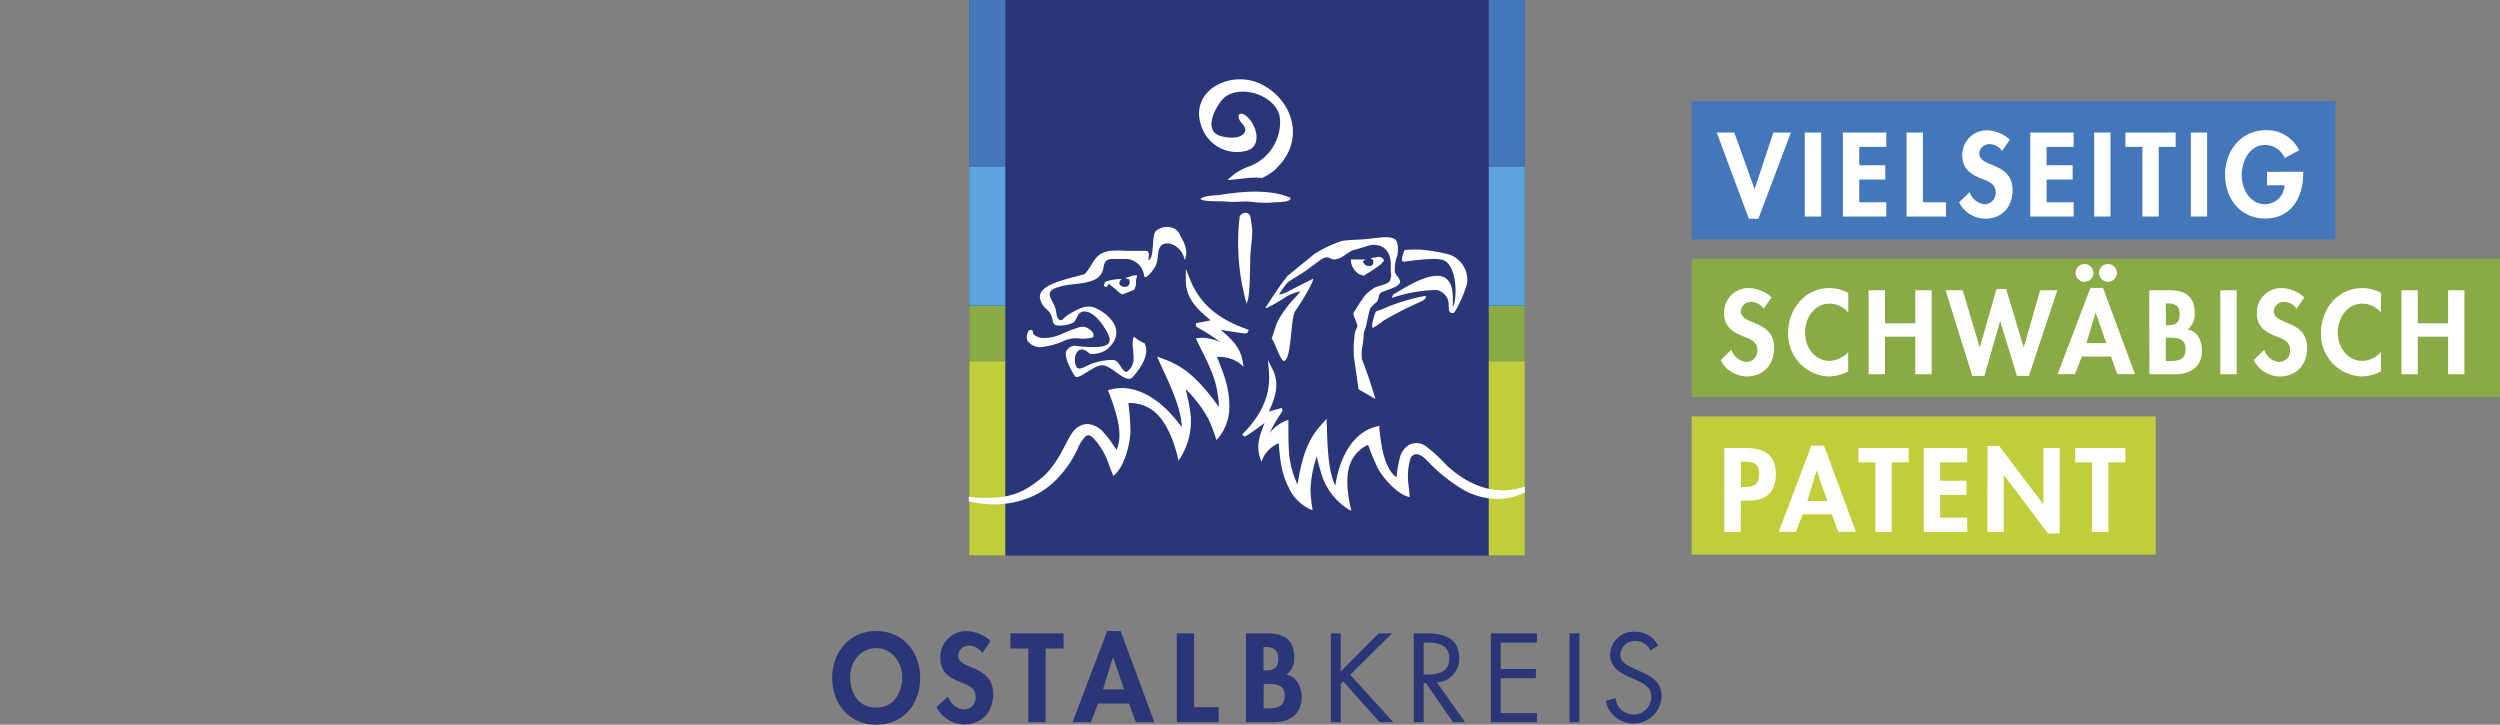
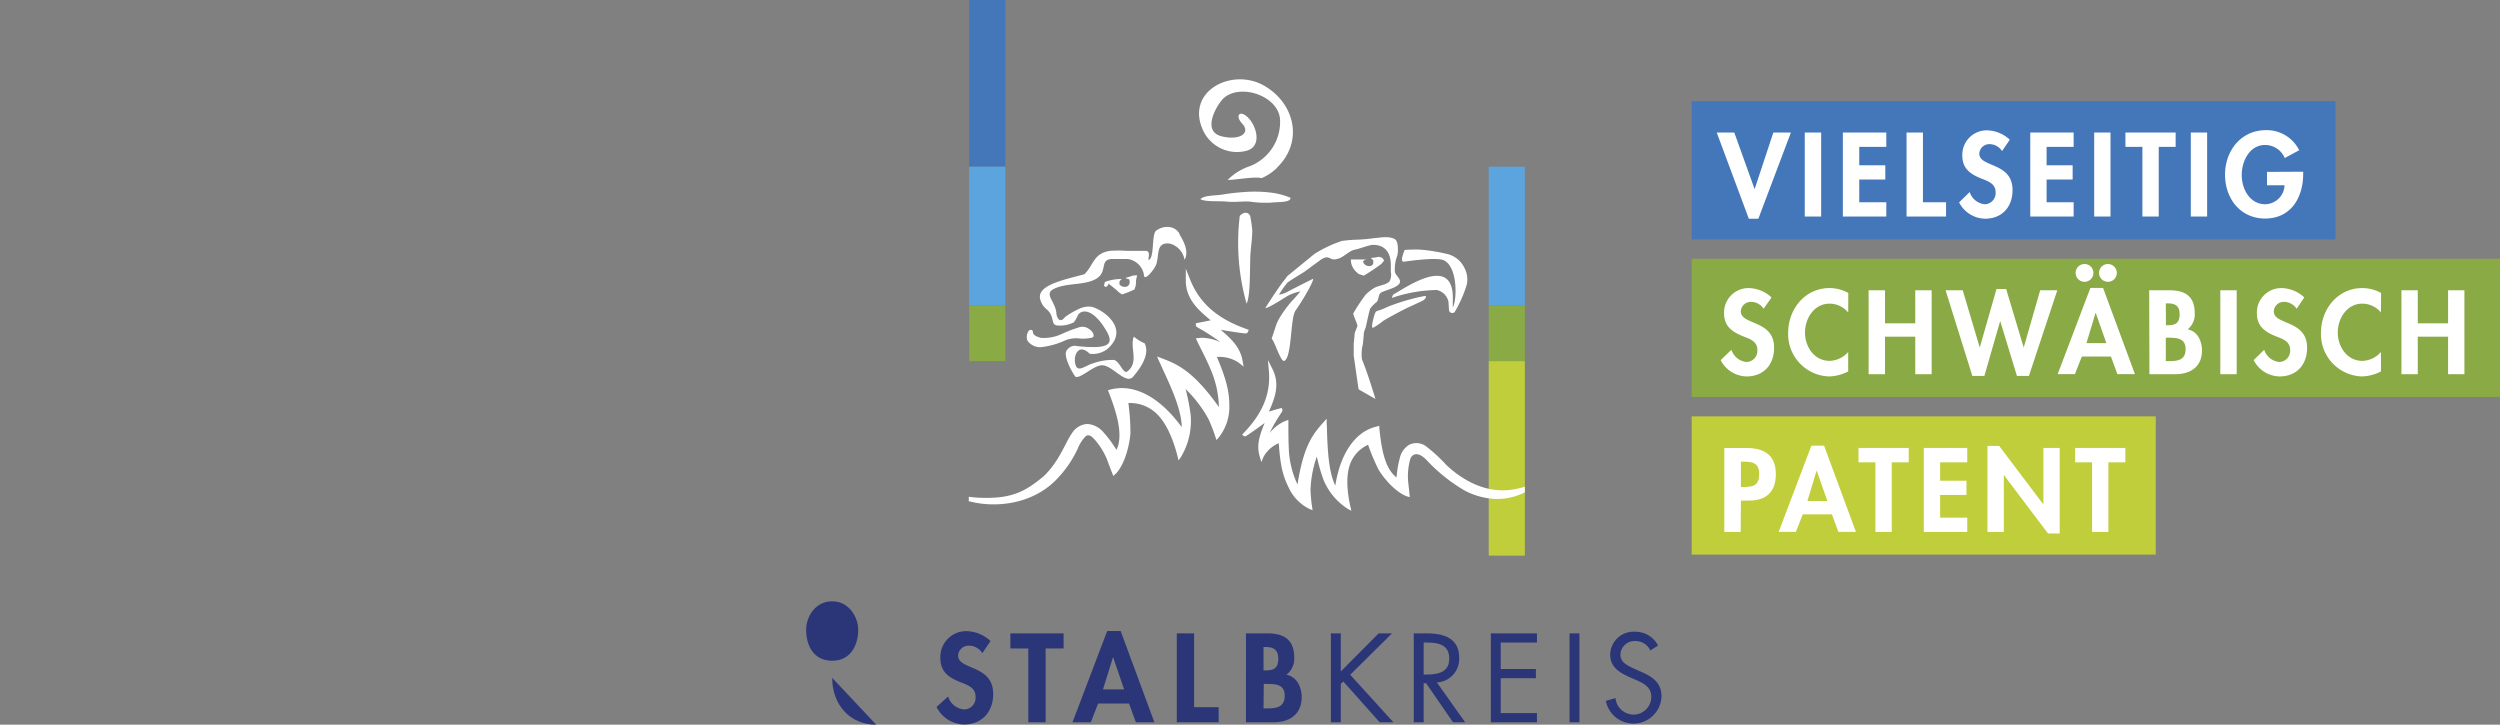
<svg xmlns="http://www.w3.org/2000/svg" id="Ebene_1" data-name="Ebene 1" viewBox="0 0 427.16 123.82">
  <rect x="0" y="0" width="427.16" height="123.82" fill="#808080" stroke="none" />
  <defs>
    <style>.cls-1{fill:#2a3677;}.cls-2{fill:#4477ba;}.cls-3{fill:#89aa44;}.cls-4{fill:#5ca4dd;}.cls-5{fill:#c0ce3b;}.cls-6{fill:#fff;}</style>
  </defs>
-   <path class="cls-1" d="M149.71,123.82c-4.63,0-7.52-3.55-7.52-8s3-8,7.52-8,7.51,3.46,7.51,8-2.88,8-7.51,8m0-13.08c-2.8,0-4.45,2.48-4.45,4.93s1.16,5.23,4.45,5.23,4.45-2.89,4.45-5.23-1.65-4.93-4.45-4.93" />
+   <path class="cls-1" d="M149.71,123.82c-4.63,0-7.52-3.55-7.52-8m0-13.08c-2.8,0-4.45,2.48-4.45,4.93s1.16,5.23,4.45,5.23,4.45-2.89,4.45-5.23-1.65-4.93-4.45-4.93" />
  <path class="cls-1" d="M167.83,111.57a2.72,2.72,0,0,0-2.27-1.25A1.81,1.81,0,0,0,163.7,112c0,2.56,6,1.49,6,6.59,0,3-1.9,5.2-5,5.2a5.38,5.38,0,0,1-4.68-3L162,119a3.12,3.12,0,0,0,2.74,2.22,2,2,0,0,0,1.95-2.2c0-1.57-1.45-2-2.64-2.48-2-.8-3.38-1.79-3.38-4.15a4.42,4.42,0,0,1,4.43-4.55,6.23,6.23,0,0,1,4.15,1.69l-1.39,2.06" />
  <polyline class="cls-1" points="172.64 108.22 172.64 110.8 175.7 110.8 175.7 123.41 178.66 123.41 178.66 110.8 181.73 110.8 181.73 108.22 172.64 108.22" />
  <path class="cls-1" d="M189.18,107.82l-5.93,15.59h3.13l1.25-3.2h5.28l1.17,3.2h3.16l-5.76-15.59h-2.3m1,4.45h0l1.89,5.52h-3.61Z" />
  <polyline class="cls-1" points="201.07 108.22 201.07 123.41 208.22 123.41 208.22 120.83 204.03 120.83 204.03 108.22 201.07 108.22" />
  <path class="cls-1" d="M212.89,108.22h3.69c2.82,0,4.56,1.11,4.56,4.13a3.46,3.46,0,0,1-1.34,2.94c1.8.33,2.61,2.14,2.61,3.81,0,3-2.1,4.31-4.86,4.31h-4.66V108.22m3,6.33h.36c1.45,0,2.16-.43,2.16-2s-.89-2-2.14-2h-.38Zm0,6.49h.62c1.59,0,3-.21,3-2.18s-1.61-2-3.1-2h-.48Z" />
  <polyline class="cls-1" points="235.56 108.22 229.09 114.73 229.09 108.22 227.4 108.22 227.4 123.41 229.09 123.41 229.09 116.86 229.52 116.44 235.74 123.41 238.08 123.41 230.7 115.29 237.84 108.22 235.56 108.22" />
  <path class="cls-1" d="M243.25,123.41h-1.69V108.22h2.2c2.88,0,5.56.77,5.56,4.19a4,4,0,0,1-3.81,4.19l4.83,6.81h-2.07l-4.6-6.67h-.42v6.67m0-8.16h.53c1.91,0,3.84-.36,3.84-2.72s-1.83-2.74-3.86-2.74h-.51Z" />
  <polyline class="cls-1" points="254.73 108.22 254.73 123.41 262.61 123.41 262.61 121.84 256.42 121.84 256.42 115.88 262.43 115.88 262.43 114.31 256.42 114.31 256.42 109.79 262.61 109.79 262.61 108.22 254.73 108.22" />
  <rect class="cls-1" x="268.18" y="108.22" width="1.69" height="15.19" />
  <path class="cls-1" d="M282,111.18a2.78,2.78,0,0,0-2.62-1.65,2.41,2.41,0,0,0-2.51,2.36c0,1.31,1.35,1.91,2.37,2.37l1,.45c2,.86,3.65,1.85,3.65,4.27a4.8,4.8,0,0,1-9.51.77l1.65-.47a3.13,3.13,0,0,0,3,2.82,3.05,3.05,0,0,0,3.12-3c0-1.77-1.39-2.38-2.8-3l-.92-.4c-1.77-.81-3.31-1.72-3.31-3.89a4,4,0,0,1,4.25-3.87,4.35,4.35,0,0,1,3.93,2.36l-1.35.86" />
-   <rect class="cls-1" x="165.6" width="94.94" height="94.93" />
  <rect class="cls-2" x="165.6" width="6.17" height="28.48" />
  <rect class="cls-3" x="165.6" y="52.21" width="6.17" height="9.49" />
  <rect class="cls-4" x="165.6" y="28.48" width="6.17" height="23.73" />
-   <rect class="cls-5" x="165.6" y="61.71" width="6.17" height="33.23" />
-   <rect class="cls-2" x="254.37" width="6.17" height="28.48" />
  <rect class="cls-3" x="254.37" y="52.21" width="6.17" height="9.49" />
  <rect class="cls-4" x="254.37" y="28.48" width="6.17" height="23.73" />
  <rect class="cls-5" x="254.37" y="61.71" width="6.17" height="33.23" />
  <path class="cls-6" d="M201.56,40c-.79-1.53-2.83-1.54-4.07-.54-.76.84-.19,4.57-1.25,5-.05-.5.41-1.6-.52-1.6l-3.25,0a19.84,19.84,0,0,0-2.78,0c-2.88.43-2.73,2.3-4.4,4-3.71,1-8.37,1.91-7.51,4.44.62,1.8,1.54,1.32,2,3.11.21.84.2,1,.72,1.18a5.12,5.12,0,0,0,3-.53,6.43,6.43,0,0,0,.68-1.21c.56-1,2.62-1.27,4.94,2.82,1.2,2.12.41,3.06-5.09,2.46a1.55,1.55,0,0,0-1.62.57c-1,.74.71,3.82,1.33,4.66.81.44,3.11-1.95,4.57-1.95,1.76,0,4.11,3.42,5.31,1.94.62-.75,3.06-3.53,1.95-5.7a6.53,6.53,0,0,1-1.83-1.14c-.76,1.83.94,4.33-1.09,5.94-.75.59-1.3-1.79-2.36-1.95a10.37,10.37,0,0,0-3.88.7c-1.2.46-2.19,1.33-2.6.25-.55-1.47.36-4,2.39-2a4.18,4.18,0,0,0,2.94-.76c4.16-3.53-.86-6.92-2.68-7.28a3.78,3.78,0,0,0-2.12.38,13.29,13.29,0,0,0-2.38,1.4c-.94,1.22-1.42-.06-1.46-.64-.14-2.06-2.26-3.33-.37-4.22s4.12-.64,6.11-1.24c3.69-1.12,1.13-3.85,3.94-3.84,1.31,0,1.13,0,2.45,0a3.26,3.26,0,0,1,2.82,2.66c0,1.28,1.54-.57,2-1.49.75-1.5-.16-4.18,2.49-3.79a3.48,3.48,0,0,1,2.46,2.78c.76-1.42-.05-3-.87-4.39" />
  <path class="cls-6" d="M250.23,45.8a4.4,4.4,0,0,0-3.12-2.44,30.46,30.46,0,0,0-4.36-.7,22.92,22.92,0,0,0-2.76.05c-.05.23-.92,2.11-.09,2s5.38-.77,6.71-.27c2.47,1,2.38,6.76,1.62,8.08l0-1.09c.36-8.14-7.72-2.48-10.1-1.15l-.15.18-.18.45a25,25,0,0,1,7.69-1.36,2.61,2.61,0,0,1,2,2l.09,1.4a.56.56,0,0,0,.61.53.55.55,0,0,0,.36-.16,21.61,21.61,0,0,0,2.06-4.65,4.21,4.21,0,0,0-.36-2.84" />
  <path class="cls-6" d="M243.39,50.58a35.51,35.51,0,0,0-5.5,1.54c-.87.3-1.66.76-2.55,1-.33.08-.41.47-.52.74-.13.52-.6,2.12-.24,2.16a10.87,10.87,0,0,0,1.77-1.2c1.05-.65,3.47-1.92,4.09-2.21L243,51.42c.55-.25.94-.91.37-.84" />
  <path class="cls-6" d="M233.4,44.33h-2.58v.29a2.92,2.92,0,0,0,1.11,2l.17.18.91.3a31.31,31.31,0,0,0,3-2l.45-.52,0-.11a.85.85,0,0,0-.55-.51.91.91,0,0,0-.69,0l-1,.12.41.38c0,.13.22.95-.62,1a1.05,1.05,0,0,1-1.13-.8l.61-.48" />
  <path class="cls-6" d="M238.18,40.78c-1.05-.47-2.37-.16-3.58-.07a23.74,23.74,0,0,1-2.71.24,23.94,23.94,0,0,0-2.62.22,21.28,21.28,0,0,0-4.67,2.21L220,47.14l-.08.08c-.09.14-.3.42-.55.73-.95,1.19-3.19,4.69-3.18,4.69.66,0,3.48-1.92,4-2.18a8.9,8.9,0,0,1,2-.68c-.35.46-1,1.19-1.54,1.76a20.23,20.23,0,0,0-1.73,2.31,10.33,10.33,0,0,0-.74,1.34c-.08.25-.17.48-.24.68l-.66,2c.52.44,1.56,4.08,2.17,3.79,1.31-.62,1-7.31,1.91-8.6,1.29-1.83,3.13-5,3-5.43,0,0-4,2-4.49,2.29a4.8,4.8,0,0,1-1.34.43,15.47,15.47,0,0,1,1.4-2c.24-.31,2.95-1.87,3.06-2l2.72-2c1.6-1,1.39.35,2.84-.13.81-.12,2-1.35,2.78-1.52,1-.2,2.2-.7,3.07-.85,1.12-.08,3.4.25,3.24,3.87,0,.23,0,.48,0,.73a2.41,2.41,0,0,1-.2,1.59c-.47.62-1.89.74-2.58,1.13a8.65,8.65,0,0,0-1.49,1.14,31.32,31.32,0,0,0-2.13,3.21c-.13.16.79,2,.69,2.22-.67,1.71-.35.67-.63,3l0,2,.83,5.78,2.88,1.65s-1.26-4.27-2.3-6.77a6.92,6.92,0,0,1,.15-2.59c.28-2.31,0-1.57.49-2.88.07-.21.65-3.07.79-3.24a5.65,5.65,0,0,1,1.06-1.07c.43-.39.26-1.33.78-1.63.71-.4,2.53-.76,3.09-1.49s-.69-1.43-.74-2.1a5.23,5.23,0,0,1,0-.68,6.19,6.19,0,0,1,.4-2c.18-.58.26-2.56-.44-2.87" />
  <path class="cls-6" d="M218.2,28.64c4.68-4.57,2.89-11.1-2.21-14-5.52-3.18-13.6,1-10.38,7.74a6.39,6.39,0,0,0,7.09,3.45c3-.57,2.1-4.08.65-5.63s-2.44-.51-1.09.94c1.51,1.62-.5,2.94-3.6,2.13-3.53-.93-.51-5.77.56-6.62,3-2.42,9.4-.13,9.5,3.91a8.12,8.12,0,0,1-5.18,7.84,9.54,9.54,0,0,0-3.78,2.35c1.34,0,4.6-.64,5.8-.31a8.57,8.57,0,0,0,2.64-1.77" />
  <path class="cls-6" d="M205.12,34c.79-.67,2.42-.54,3.76-.76a39.15,39.15,0,0,1,4.08-.45,22.32,22.32,0,0,1,4,.1,12.34,12.34,0,0,1,3.55.91c0,.87-2.17.67-3.31.82a18.32,18.32,0,0,1-3.64-.17c-1.26-.09-2.52.14-3.93,0s-3.74.08-4.53-.43" />
  <path class="cls-6" d="M213,51.9a38.21,38.21,0,0,1-1.17-15c.9-1,1.74-.42,1.8.12a21.92,21.92,0,0,1,.33,2.24c.05,1.23-.29,3.38-.33,4.62-.08,2.84,0,6.71-.63,8" />
  <path class="cls-6" d="M176.57,57c.12.36.75.57,1.26.73a7.25,7.25,0,0,0,3.74-.74,23,23,0,0,1,2.62-1,1.89,1.89,0,0,1,1.51,0c.8.41,1.32,1,1.11,1.58-.11.09-.38.22-1.37.28a4.67,4.67,0,0,1-.83,0,5.19,5.19,0,0,0-2.47.25,13.56,13.56,0,0,1-4.39,1.23,2.74,2.74,0,0,1-2.2-1.12,1.86,1.86,0,0,1,.24-1.71.48.48,0,0,1,.44-.12c.37.11.19.46.34.68" />
  <path class="cls-6" d="M194.11,48.2a3.4,3.4,0,0,1-.22,1.13l-.06.13a15.63,15.63,0,0,1-2.08.84,2.85,2.85,0,0,1-.83-.6c-.17-.2-1.4-1.13-1.48-1.22-.19.37-.32.53-.46.53s-.41-.12-.32-.35a3.19,3.19,0,0,0,.12-.48,8.17,8.17,0,0,1,2.85-.51c0,.08-.27.26-.29.33s-.16.41,0,.67a1.08,1.08,0,0,0,.81.34.75.75,0,0,0,.84-.58,1,1,0,0,0,0-.53c-.07-.35-.48-.17-.67-.43.09,0,.81-.22.89-.26a2.41,2.41,0,0,1,.92-.16h.18a4.47,4.47,0,0,0-.22,1.16" />
  <path class="cls-6" d="M213,56.22c-5-1.75-8.05-4.43-9.65-8.45l-.74-1.86v2c0,3.21,2.15,5.06,4.25,6.82l-1.18.24-1.35.26,0,.33c0,.22.07.25.7.62a30.72,30.72,0,0,1,3.48,2.28,8.11,8.11,0,0,0-3.08-.75c-.19,0-1.11.1-1.11.1l.23.47c.24.5.48,1,.72,1.47.5,1,1,2,1.42,3a17.34,17.34,0,0,1,1.58,6.8c-4.35-6.1-7-7.29-9.73-8.32l-.84-.32.36.83.71,1.55c1.39,3,3.1,6.74,3.15,9.7-4.21-5.78-8.16-6.68-10.2-6.68a8.16,8.16,0,0,0-2,.25l-.41.1.15.4c1.39,3.61,2.49,7.28,1.32,9.8l-.39-.57a17.66,17.66,0,0,0-1.79-2.36,4,4,0,0,0-2.81-1.49,3.34,3.34,0,0,0-2.68,1.66c-1.11,1.59-2.16,4.82-4.85,7.33-2.87,2.37-5.07,3.66-9.8,3.64a21.67,21.67,0,0,1-2.93-.19v.79l.18,0c4.12,1.11,10.95.71,15.3-4.28a18.75,18.75,0,0,0,3.09-4.63,6.85,6.85,0,0,1,1.37-2.19c.45-.38.92-.15,1.36.31a11.87,11.87,0,0,1,2.54,4.22c.34.95.86,2.23.86,2.23l.34-.32c1.47-1.39,2.4-4.62,2.58-7a39,39,0,0,0-.35-5.14A6.5,6.5,0,0,1,198,71.08c2.39,2.61,3.36,7.6,3.36,7.6l.38-.53a11.93,11.93,0,0,0,1.7-7.27,35.4,35.4,0,0,0-.86-4.4,21.54,21.54,0,0,1,3.9,5.11,28.43,28.43,0,0,1,1.36,3.6l.37-.4a8.39,8.39,0,0,0,1.84-5.5c0-3.11-1-5.53-2.12-8.31l.37,0A5.85,5.85,0,0,1,211.7,62l.79.65-.18-1c-.4-2.33-1.92-3.7-3.39-5l-.33-.3c1.67.29,3.84.62,4.24.62a.39.39,0,0,0,.39-.25l.15-.36-.37-.13" />
  <path class="cls-6" d="M260.54,83.15a5.17,5.17,0,0,1-.73.22l-.05,0a11.42,11.42,0,0,1-3,.41c-4.39,0-7.88-2.68-9.58-4.28a28.05,28.05,0,0,0-3.54-3.26,2.78,2.78,0,0,0-2.83-.26,3.57,3.57,0,0,0-1.65,2.35,16.76,16.76,0,0,0-.48,2.62c0,.2-.05.41-.08.62-2-1.55-2.57-4.94-2.92-8.42l0-.38-.38.09a7.09,7.09,0,0,0-1.67.6c-1.63.83-4.45,3.15-5.48,9.51-1.15-2.4-1.29-6.07-1.41-9.08q0-.81-.06-1.53l0-.81-.54.6c-1.75,1.92-3.42,4-4.44,10.63a15.63,15.63,0,0,1-1.49-6.1c-.05-1-.06-2-.07-3,0-.49,0-1,0-1.47v-.48s-.77.3-.93.38A7.2,7.2,0,0,0,216.92,74a27,27,0,0,1,1.87-3.26c.35-.55.38-.59.31-.77L219,69.7l-1.19.33-1,.3c1-2.27,1.92-4.62.64-7.21l-.81-1.61.16,1.79c.35,3.88-1,7.28-4.32,10.7l-.24.26.26.23a.36.36,0,0,0,.42,0c.32-.17,1.93-1.31,3.16-2.22l-.15.37c-.64,1.66-1.31,3.38-.68,5.41l.27.89.36-.85a5.31,5.31,0,0,1,2.32-2.23,2.37,2.37,0,0,1,.29-.14c.22,2.7.39,5,1.68,7.54A7.55,7.55,0,0,0,223.82,87l.46.17a25.31,25.31,0,0,1-.36-3.44A19,19,0,0,1,225,78a30.45,30.45,0,0,0,1.1,3.88A10.69,10.69,0,0,0,230.38,87l.53.27s-1.26-4.4-.39-7.47a5.82,5.82,0,0,1,3.24-3.8,35.68,35.68,0,0,0,1.8,4.27c1.11,1.82,3.17,4,4.91,4.56l.41.12s-.11-1.24-.22-2.14a10.79,10.79,0,0,1,.32-4.42c.18-.55,1.08-1.6,2.88.33a28.45,28.45,0,0,0,6.4,5.1,12.38,12.38,0,0,0,5.58,1.44,10.5,10.5,0,0,0,4.56-1.07l.14-.07v-1" />
  <rect class="cls-2" x="289.05" y="17.28" width="110" height="23.62" />
  <rect class="cls-3" x="289.05" y="44.21" width="138.11" height="23.62" />
  <rect class="cls-5" x="289.05" y="71.14" width="79.29" height="23.62" />
  <path class="cls-6" d="M360.25,79h2.9V76.54h-8.58V79h2.89V90.89h2.79ZM339.58,90.89h2.8V81.15h0l7.55,10h2V76.54h-2.79v9.65h0l-7.55-10h-2ZM336.13,79V76.54h-7.42V90.89h7.42V88.45H331.5V84.57H336V82.14H331.5V79Zm-12.9,0h2.9V76.54h-8.58V79h2.89V90.89h2.79Zm-11,6.6h-3.41l1.58-5.21h0Zm.78,2.28,1.1,3h3l-5.44-14.73h-2.17l-5.59,14.73h2.94l1.18-3Zm-15.55-9h.49c1.56,0,2.63.26,2.63,2.11s-.9,2.22-2.55,2.22h-.57Zm0,6.65h1.39c2.92,0,4.58-1.48,4.58-4.52,0-3.26-2-4.46-5-4.46h-3.81V90.89h2.8Z" />
  <path class="cls-6" d="M413.11,55.25V49.6h-2.79V63.94h2.79V57.53h5.18v6.41h2.79V49.6h-2.79v5.65Zm-6.27-5.19a6.59,6.59,0,0,0-3.2-.84c-4.2,0-7.07,3.59-7.07,7.66a7.23,7.23,0,0,0,7,7.44,7.59,7.59,0,0,0,3.25-.85V60.14a4.39,4.39,0,0,1-3.18,1.52c-2.6,0-4.2-2.42-4.2-4.83s1.54-4.95,4.22-4.95a4.14,4.14,0,0,1,3.16,1.52Zm-13.12.76a5.89,5.89,0,0,0-3.92-1.6,4.17,4.17,0,0,0-4.18,4.3c0,2.22,1.35,3.15,3.19,3.92,1.12.43,2.49.85,2.49,2.33a1.91,1.91,0,0,1-1.84,2.08,3,3,0,0,1-2.59-2.09l-1.8,1.77a5.07,5.07,0,0,0,4.41,2.79c2.93,0,4.72-2,4.72-4.91,0-4.81-5.69-3.8-5.69-6.22a1.7,1.7,0,0,1,1.75-1.61,2.58,2.58,0,0,1,2.15,1.18ZM382.17,49.6h-2.8V63.94h2.8Zm-12.11,2.24h.36c1.18,0,2,.38,2,1.85s-.67,1.88-2,1.88h-.34Zm-2.8,12.1h4.4c2.6,0,4.58-1.25,4.58-4.07,0-1.58-.76-3.29-2.45-3.59A3.3,3.3,0,0,0,375,53.5c0-2.86-1.63-3.9-4.3-3.9h-3.48Zm2.8-6.24h.45c1.41,0,2.93.08,2.93,1.94s-1.29,2.06-2.79,2.06h-.59Zm-9.89-12.59a1.52,1.52,0,1,0,1.52,1.52,1.53,1.53,0,0,0-1.52-1.52m-4,0a1.52,1.52,0,1,0,1.52,1.52,1.53,1.53,0,0,0-1.52-1.52m3.73,13.52h-3.4l1.57-5.21h0Zm.78,2.29,1.1,3h3l-5.44-14.72h-2.17l-5.59,14.72h2.95l1.18-3ZM335.36,49.6h-2.93L337,64.23h2.06l2.7-9.38h0l2.86,9.38h2.05l4.85-14.63h-2.93l-2.81,9.78h0l-3-10h-1.65l-2.86,10h0Zm-13.28,5.65V49.6h-2.8V63.94h2.8V57.53h5.17v6.41h2.8V49.6h-2.8v5.65Zm-6.27-5.19a6.62,6.62,0,0,0-3.2-.84c-4.2,0-7.08,3.59-7.08,7.66a7.23,7.23,0,0,0,7,7.44,7.63,7.63,0,0,0,3.26-.85V60.14a4.39,4.39,0,0,1-3.18,1.52c-2.61,0-4.2-2.42-4.2-4.83s1.54-4.95,4.22-4.95a4.14,4.14,0,0,1,3.16,1.52Zm-13.12.76a5.91,5.91,0,0,0-3.92-1.6,4.18,4.18,0,0,0-4.19,4.3c0,2.22,1.35,3.15,3.2,3.92,1.12.43,2.49.85,2.49,2.33a1.91,1.91,0,0,1-1.84,2.08,3,3,0,0,1-2.59-2.09L294,61.53a5.09,5.09,0,0,0,4.41,2.79c2.93,0,4.72-2,4.72-4.91,0-4.81-5.69-3.8-5.69-6.22a1.71,1.71,0,0,1,1.75-1.61,2.55,2.55,0,0,1,2.15,1.18Z" />
  <path class="cls-6" d="M387.35,29.37v2.28h3a3.38,3.38,0,0,1-3.27,3.25c-2.7,0-4.05-2.64-4.05-5s1.33-5.13,4-5.13A3.65,3.65,0,0,1,390.38,27l2.47-1.33a6.19,6.19,0,0,0-5.67-3.43c-4.28,0-7,3.52-7,7.61s2.64,7.49,6.83,7.49c4.45,0,6.52-3.59,6.52-7.64v-.36Zm-10.23-6.72h-2.79V37h2.79Zm-8.27,2.44h2.89V22.65h-8.58v2.44h2.9V37h2.79Zm-8.24-2.44h-2.79V37h2.79Zm-6.3,2.44V22.65H346.9V37h7.41V34.56h-4.62V30.68h4.45V28.24h-4.45V25.09ZM343.4,23.87a5.91,5.91,0,0,0-3.92-1.6,4.18,4.18,0,0,0-4.19,4.3c0,2.23,1.35,3.16,3.2,3.92,1.12.44,2.49.86,2.49,2.34a1.91,1.91,0,0,1-1.84,2.07,3,3,0,0,1-2.59-2.09l-1.81,1.77a5.09,5.09,0,0,0,4.42,2.79c2.92,0,4.71-2,4.71-4.9,0-4.81-5.68-3.81-5.68-6.22a1.71,1.71,0,0,1,1.75-1.62,2.57,2.57,0,0,1,2.14,1.18Zm-14.84-1.22h-2.8V37h6.75V34.56h-3.95Zm-6.26,2.44V22.65h-7.42V37h7.42V34.56h-4.62V30.68h4.45V28.24h-4.45V25.09Zm-11.13-2.44h-2.8V37h2.8Zm-14.84,0h-3l5.48,14.72h1.63L306,22.65h-3l-3.2,9.67h0Z" />
</svg>